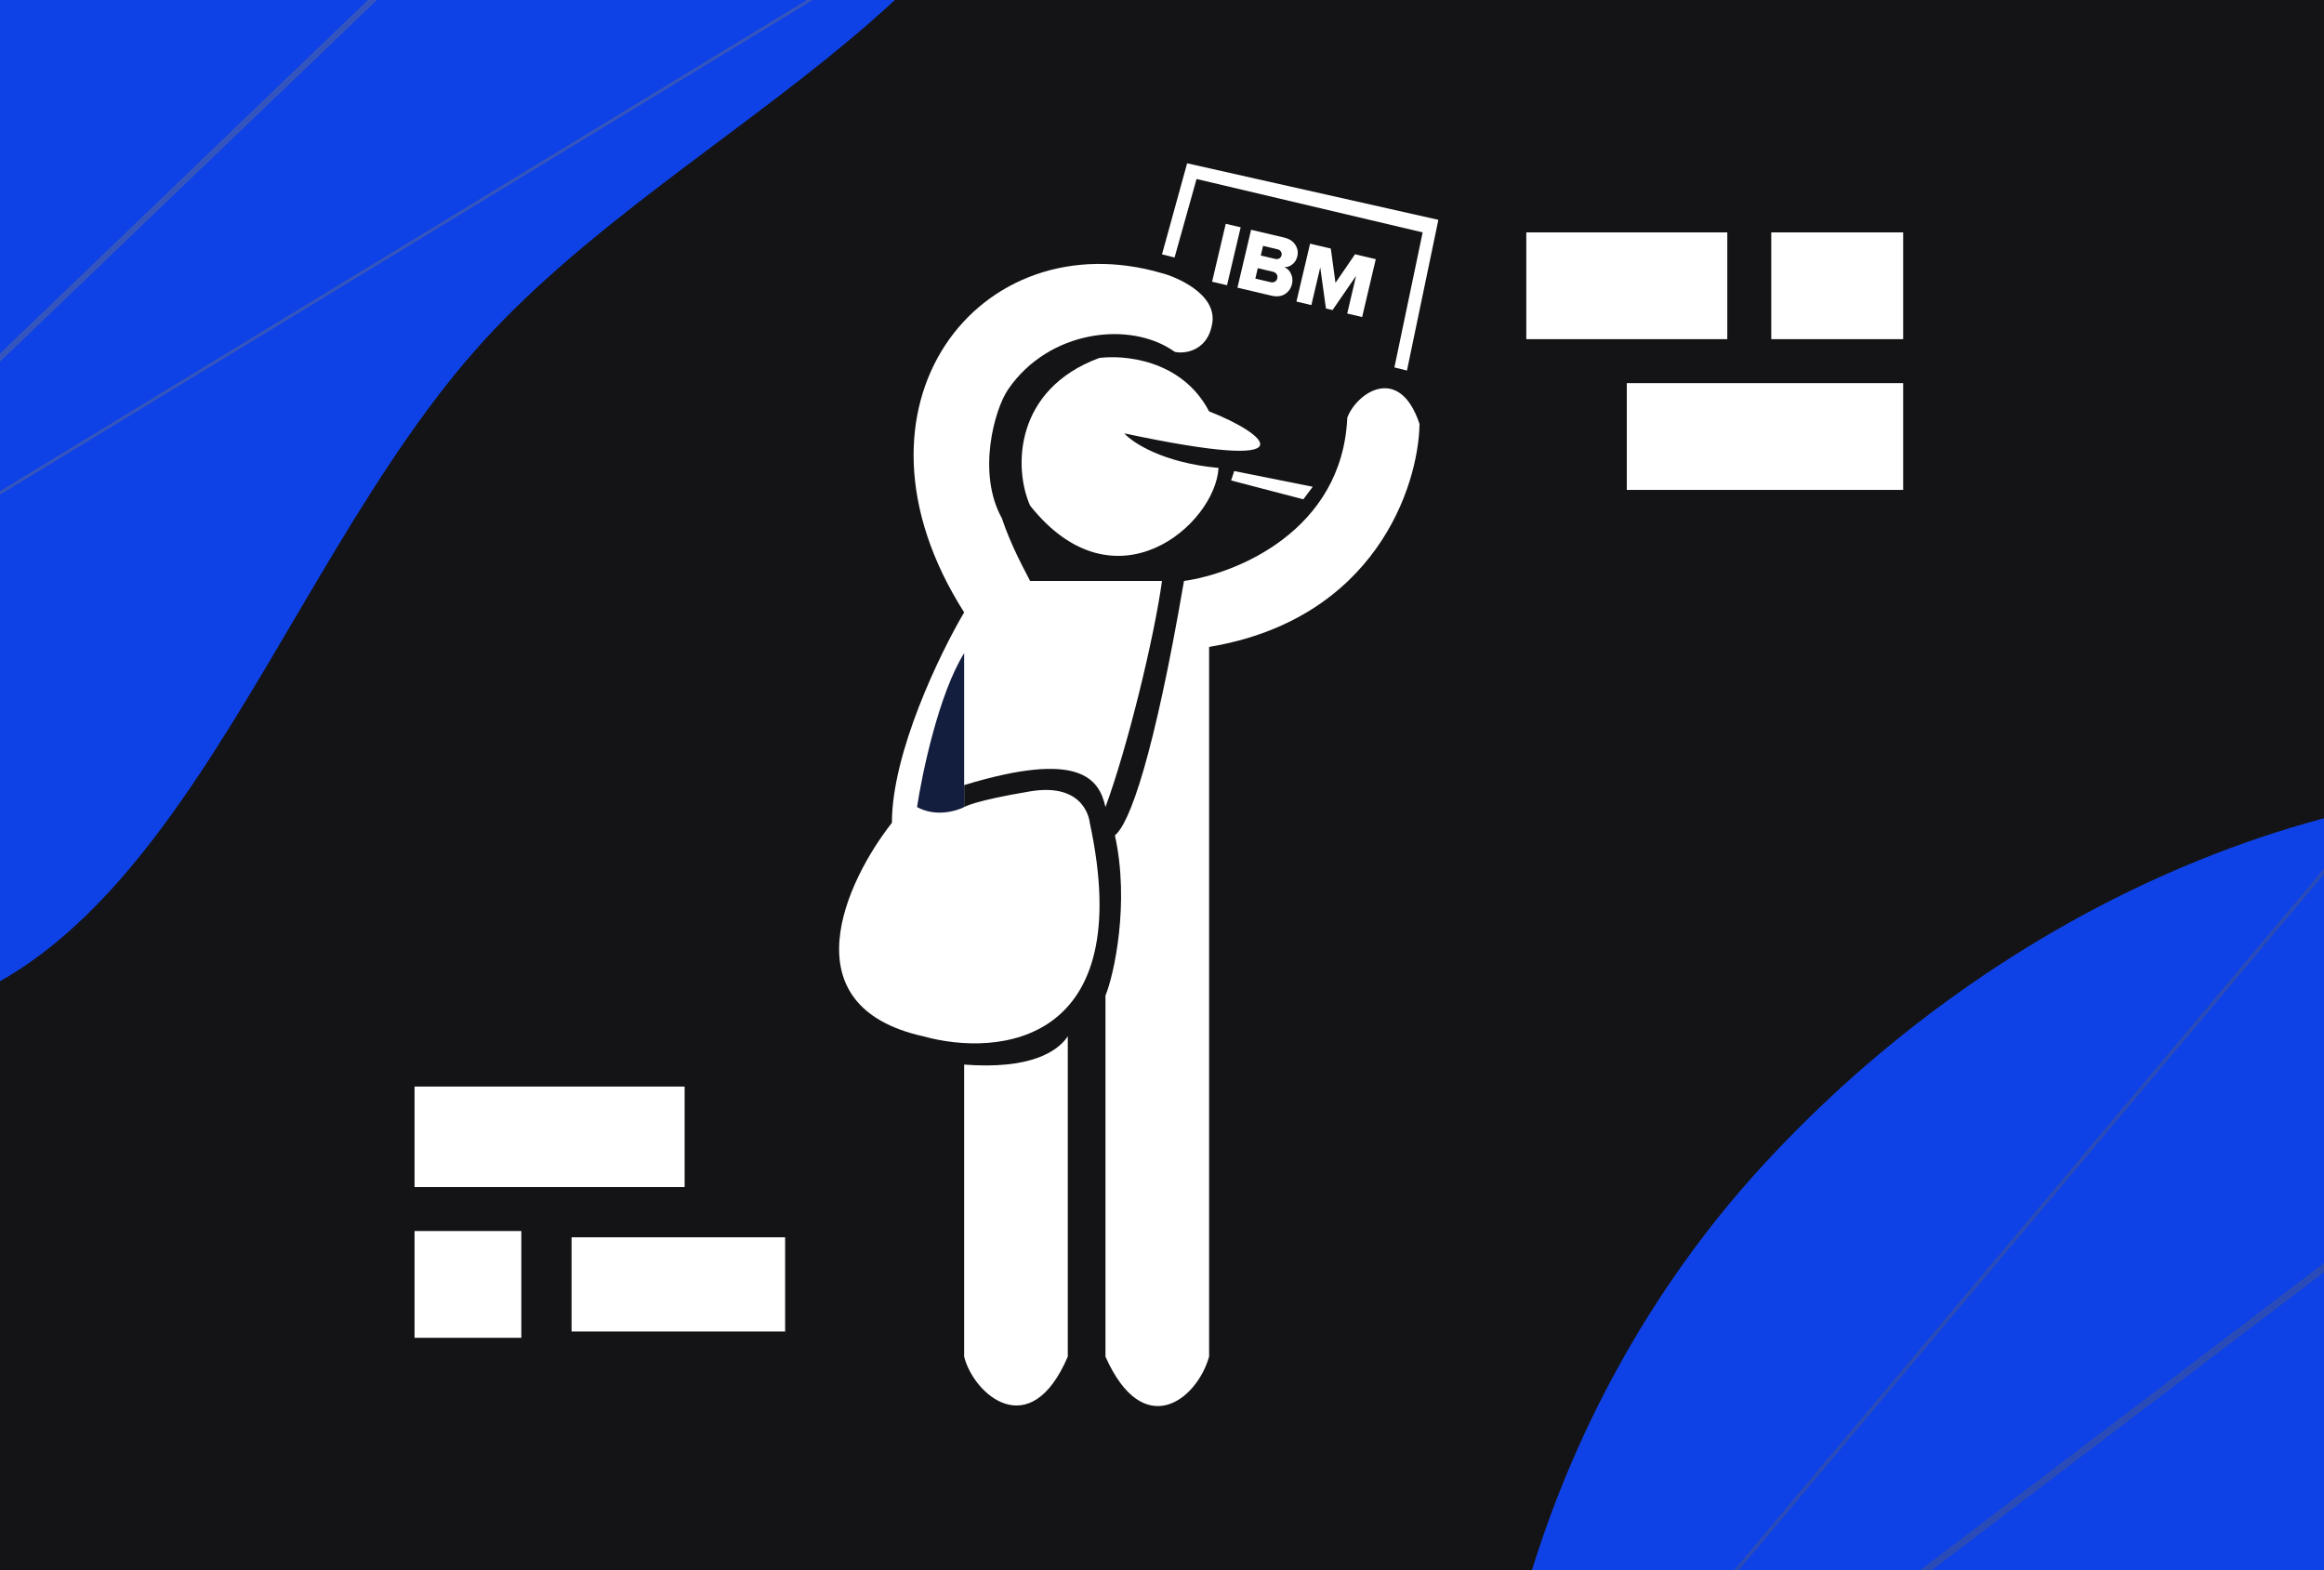
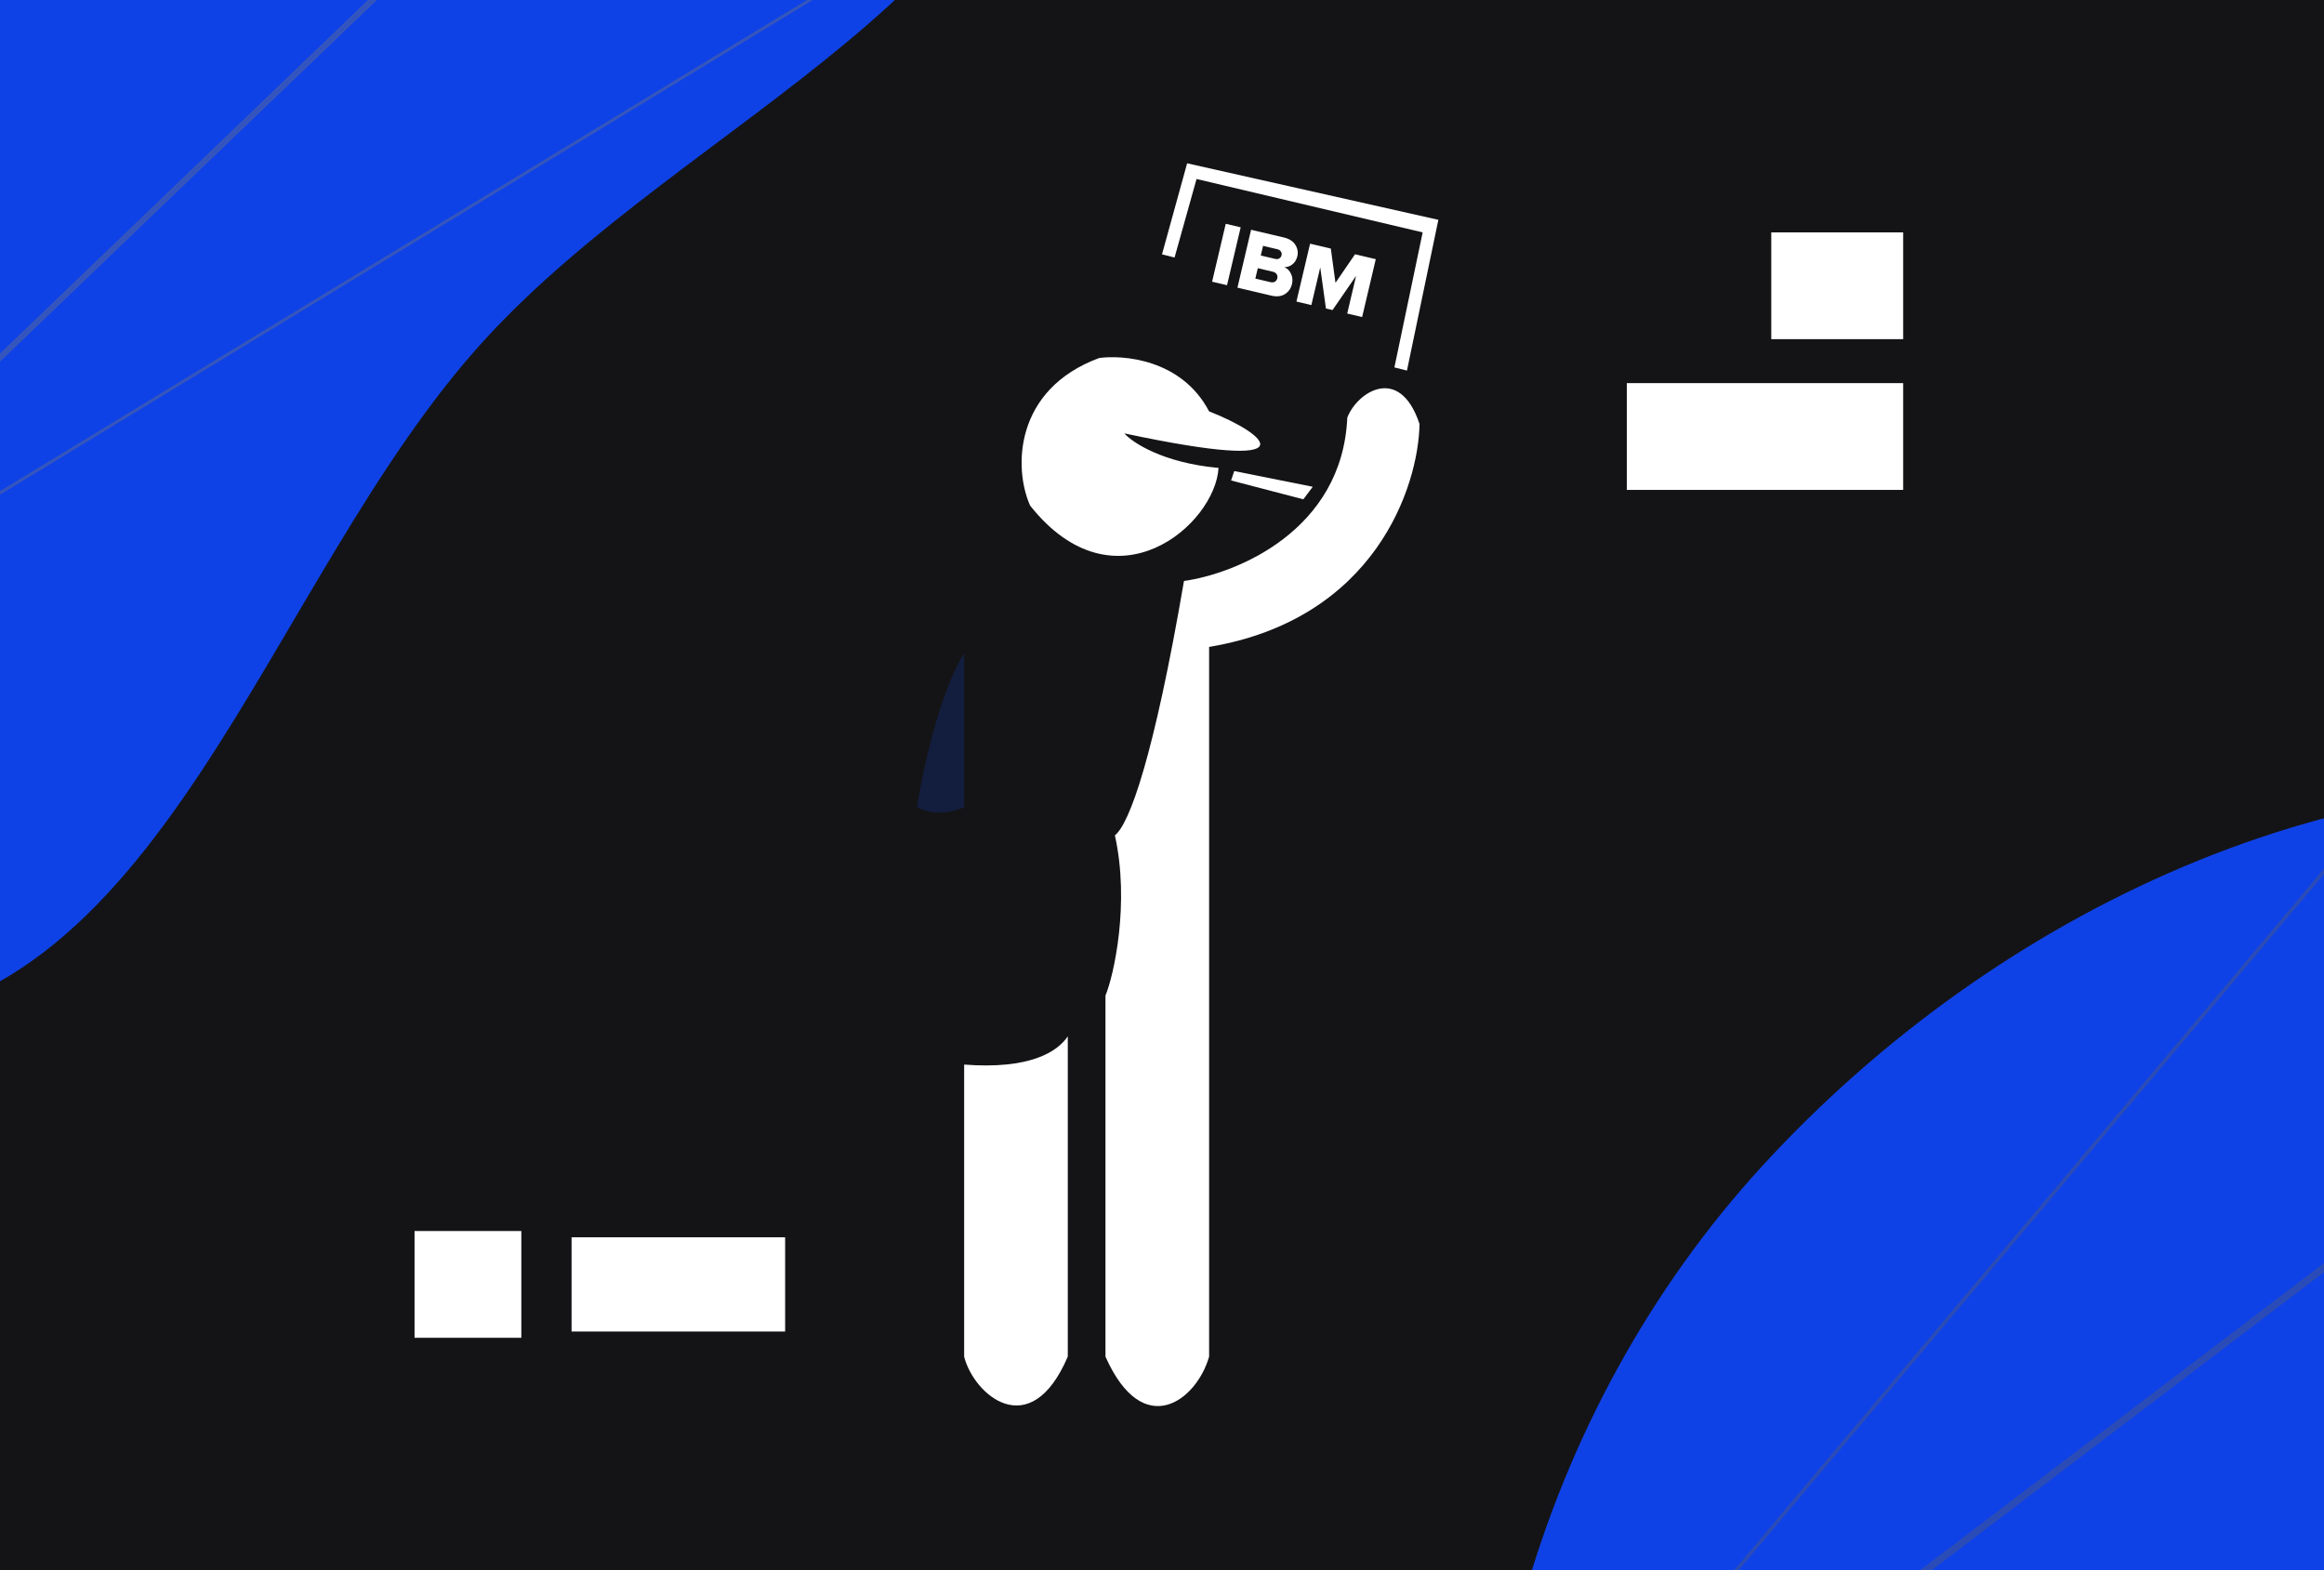
<svg xmlns="http://www.w3.org/2000/svg" width="370" height="250" viewBox="0 0 370 250" fill="none">
  <g clip-path="url(#clip0_1_704)">
    <rect width="370" height="250" fill="#141416" />
    <g filter="url(#filter0_f_1_704)">
      <path fill-rule="evenodd" clip-rule="evenodd" d="M427.685 126.23C478.073 133.02 504.911 183.759 539.821 220.637C573.032 255.719 624.849 284.286 622.949 332.503C621.066 380.286 563.73 400.654 531.337 435.905C496.056 474.299 479.892 545.642 427.685 544.996C375.429 544.349 361.245 472.376 326.573 433.369C295.792 398.739 247.269 378.01 238.807 332.503C229.141 280.513 244.775 224.736 280.523 185.696C317.63 145.172 373.16 118.883 427.685 126.23Z" fill="#0F42E6" />
    </g>
    <g filter="url(#filter1_f_1_704)">
      <path fill-rule="evenodd" clip-rule="evenodd" d="M-26.315 -255.77C24.073 -248.98 50.911 -198.241 85.821 -161.363C119.032 -126.281 170.849 -97.714 168.949 -49.498C167.066 -1.714 109.73 18.654 77.337 53.905C42.056 92.299 25.892 163.642 -26.315 162.996C-78.571 162.349 -92.755 90.376 -127.427 51.369C-158.208 16.739 -206.731 -3.99 -215.193 -49.498C-224.859 -101.487 -209.225 -157.264 -173.477 -196.304C-136.37 -236.828 -80.84 -263.117 -26.315 -255.77Z" fill="#0F42E6" />
    </g>
    <mask id="mask0_1_704" style="mask-type:luminance" maskUnits="userSpaceOnUse" x="-525" y="-445" width="768" height="765">
      <path d="M-133.072 319.494L-525 -47.262L-148.939 -444.556L242.989 -77.801L-133.072 319.494Z" fill="white" />
    </mask>
    <g mask="url(#mask0_1_704)">
      <path d="M141.543 -79.668L141.257 -79.396L-63.853 117.626L158.936 -17.996L158.886 -18.17L141.543 -79.668ZM-60.452 115.01L141.299 -78.784L158.383 -18.206L-60.452 115.01Z" fill="#3656BB" />
      <path d="M142.505 -78.764L141.998 -79.072L-89.064 -219.868L-89.179 -219.63L-190.415 -10.207L-189.953 -10.301L142.505 -78.764ZM-88.868 -219.196L141.242 -78.981L-189.579 -10.856L-88.868 -219.196Z" fill="#3656BB" />
      <path d="M142.606 -79.283L141.817 -79.12L-190.71 -10.662L-190.398 -10.355L-61.554 116.643L-61.387 116.483L142.606 -79.283ZM-189.748 -10.384L141.114 -78.497L-61.543 115.988L-189.748 -10.384Z" fill="#3656BB" />
-       <path d="M-62.286 116.208L-66.883 180.863L-66.762 180.935L20.517 232.57L27.406 225.289L27.276 225.131L-62.286 116.208ZM-66.394 180.606L-61.901 117.421L26.781 225.275L20.44 231.977L-66.394 180.606Z" fill="#3656BB" />
      <path d="M-66.532 180.727L-66.86 180.862L-177.942 226.592L-177.723 226.838L-79.117 338.186L-69.499 328.028L-69.497 327.937L-66.532 180.727ZM-177.148 226.77L-67.017 181.43L-69.968 327.843L-79.101 337.489L-177.148 226.77Z" fill="#3656BB" />
-       <path d="M20.887 232.504L20.638 232.358L-67.071 180.538L-67.08 180.946L-70.055 328.553L20.887 232.504ZM-66.617 181.355L20.142 232.614L-69.558 327.35L-66.617 181.355Z" fill="#3656BB" />
    </g>
    <mask id="mask1_1_704" style="mask-type:luminance" maskUnits="userSpaceOnUse" x="-23" y="1" width="872" height="876">
      <path d="M-22.215 357.046L330.017 876.899L848.87 520.999L496.637 1.146L-22.215 357.046Z" fill="white" />
    </mask>
    <g mask="url(#mask1_1_704)">
      <path d="M477.302 -58.396L414.43 87.52L414.168 87.379L330.411 42.366L477.302 -58.396ZM414.164 86.754L476.055 -56.881L331.461 42.306L414.164 86.754Z" fill="#2C4CB5" />
      <path d="M481.407 -61.146L481.238 -60.453L444.204 90.133L413.965 87.295L414.113 86.95L476.505 -57.785L481.406 -61.148L481.407 -61.146ZM443.788 89.545L480.539 -59.892L476.942 -57.424L414.764 86.818L443.788 89.545Z" fill="#2C4CB5" />
      <path d="M481.353 117.949L480.993 118.225L220.503 316.099L413.803 86.221L413.993 86.311L481.353 117.949ZM224.077 312.694L480.3 118.06L413.949 86.897L224.077 312.694Z" fill="#2C4CB5" />
      <path d="M480.485 116.672L480.75 117.312L602.158 409.402L601.866 409.489L345.002 485.759L345.188 485.247L480.485 116.672ZM601.424 409.049L480.517 118.163L345.887 484.924L601.424 409.049Z" fill="#2C4CB5" />
      <path d="M481.095 116.655L480.774 117.53L345.472 486.185L345.173 485.768L222.021 313.647L222.233 313.485L481.095 116.655ZM345.318 485.027L479.941 118.217L222.772 313.759L345.318 485.027Z" fill="#2C4CB5" />
      <path d="M147.877 307.14L147.666 307.491L76.323 426.282L76.079 425.984L-34.36 291.558L-21.094 282.454L-20.988 282.469L147.877 307.14ZM76.255 425.337L146.991 307.564L-20.961 283.027L-33.56 291.672L76.255 425.337Z" fill="#2C4CB5" />
      <path d="M103.649 196.917L103.775 197.23L148.001 307.795L147.533 307.728L-21.789 282.992L103.649 196.917ZM147.144 307.118L103.397 197.752L-20.328 282.651L147.144 307.118Z" fill="#2C4CB5" />
    </g>
    <path d="M125 197V212H91V197H108H125Z" fill="white" />
    <path d="M66 196H83V213H66V196Z" fill="white" />
    <path d="M282 37H294.234H303V54H294.234H282V37Z" fill="white" />
    <path d="M259 61H295H303V78H295H259V61Z" fill="white" />
-     <path d="M275 37H243V54H275V37Z" fill="white" />
-     <path d="M66 173H109V189H66V173Z" fill="white" />
-     <path d="M153.5 97.5C132.5 64.5 156 35 185 43.5C187 44 193.8 46.7 193 51.5C192.2 56.3 188 56.333 187 56C180 51 167 52.5 160.5 62C158.333 65.167 155.5 75.3 159.5 82.5C161 87 163.2 90.9 164 92.5H185C183.742 101.62 179.5 119 176 128.5C175 124 171.9 119.4 153.5 125V127.5V128.5C153.5 128.5 155 127.5 164 126C173 124.5 173.5 131 173.5 131C181.1 166.2 159 168.333 147 165C125.4 160.2 134.667 140.333 142 131C142 119.8 149.667 104 153.5 97.5Z" fill="white" />
+     <path d="M66 173H109V189V173Z" fill="white" />
    <path d="M214.5 66.5C213.7 84.5 196.833 91.333 188.5 92.5C183.7 120.5 179.833 131.167 177.5 133C179.9 143.8 177.333 155.333 176 158.5V216C182 229.5 190.5 223 192.5 216V103C218.9 98.6 225.833 77.5 226 67.5C222.8 57.9 216 62.5 214.5 66.5Z" fill="white" />
    <path d="M153.5 216V169.5C163.9 170.3 168.333 167.5 170 165V216C164 230 155 222 153.5 216Z" fill="white" />
    <path d="M179 69C209.5 75.5 201.5 69 192.5 65.5C188.1 57.1 178.667 56.5 175 57C161.5 62 161.333 74.5 164 80.5C177.5 97.5 193.5 83.5 194 74.5C185.2 73.7 180.333 70.5 179 69Z" fill="white" />
    <path d="M196 76.5L196.5 75L209 77.5L207.5 79.5L196 76.5Z" fill="white" />
    <path d="M224 59L222 58.5L226.5 37L190.5 28.5L187 41L185 40.5L189 26L229 35L224 59Z" fill="white" />
    <path d="M195.353 45.409L192.976 44.849L195.149 35.632L197.525 36.192L195.353 45.409ZM202.4 47.07L197.011 45.8L199.184 36.583L204.407 37.814C205.264 38.016 205.871 38.407 206.231 38.988C206.592 39.559 206.697 40.163 206.548 40.798C206.417 41.351 206.156 41.781 205.763 42.087C205.379 42.395 204.949 42.546 204.474 42.541C204.954 42.732 205.309 43.083 205.539 43.594C205.779 44.099 205.833 44.636 205.698 45.207C205.531 45.917 205.156 46.456 204.573 46.824C203.99 47.192 203.266 47.274 202.4 47.07ZM203.034 41.225C203.274 41.281 203.483 41.258 203.663 41.154C203.855 41.044 203.977 40.873 204.032 40.643C204.084 40.422 204.048 40.224 203.924 40.049C203.811 39.867 203.635 39.747 203.396 39.691L201.088 39.147L200.726 40.681L203.034 41.225ZM202.251 44.92C202.536 44.987 202.775 44.965 202.966 44.855C203.169 44.737 203.299 44.554 203.358 44.306C203.414 44.066 203.378 43.849 203.249 43.653C203.13 43.459 202.927 43.329 202.641 43.262L200.251 42.698L199.86 44.356L202.251 44.92ZM216.863 50.479L214.487 49.919L215.9 43.922L212.151 49.368L211.101 49.121L210.193 42.577L208.78 48.574L206.403 48.014L208.576 38.797L211.878 39.575L212.62 45.03L215.733 40.484L219.036 41.263L216.863 50.479Z" fill="white" />
    <path d="M146 128.5C148.918 130.1 152.216 129.167 153.5 128.5V126.5V104C149.5 110.4 146.833 123 146 128.5Z" fill="#131D3D" />
  </g>
  <defs>
    <filter id="filter0_f_1_704" x="-0.1" y="-111.1" width="859.2" height="892.2" filterUnits="userSpaceOnUse" color-interpolation-filters="sRGB">
      <feFlood flood-opacity="0" result="BackgroundImageFix" />
      <feBlend mode="normal" in="SourceGraphic" in2="BackgroundImageFix" result="shape" />
      <feGaussianBlur stdDeviation="118.05" result="effect1_foregroundBlur_1_704" />
    </filter>
    <filter id="filter1_f_1_704" x="-454.1" y="-493.1" width="859.2" height="892.2" filterUnits="userSpaceOnUse" color-interpolation-filters="sRGB">
      <feFlood flood-opacity="0" result="BackgroundImageFix" />
      <feBlend mode="normal" in="SourceGraphic" in2="BackgroundImageFix" result="shape" />
      <feGaussianBlur stdDeviation="118.05" result="effect1_foregroundBlur_1_704" />
    </filter>
    <clipPath id="clip0_1_704">
      <rect width="370" height="250" fill="white" />
    </clipPath>
  </defs>
</svg>